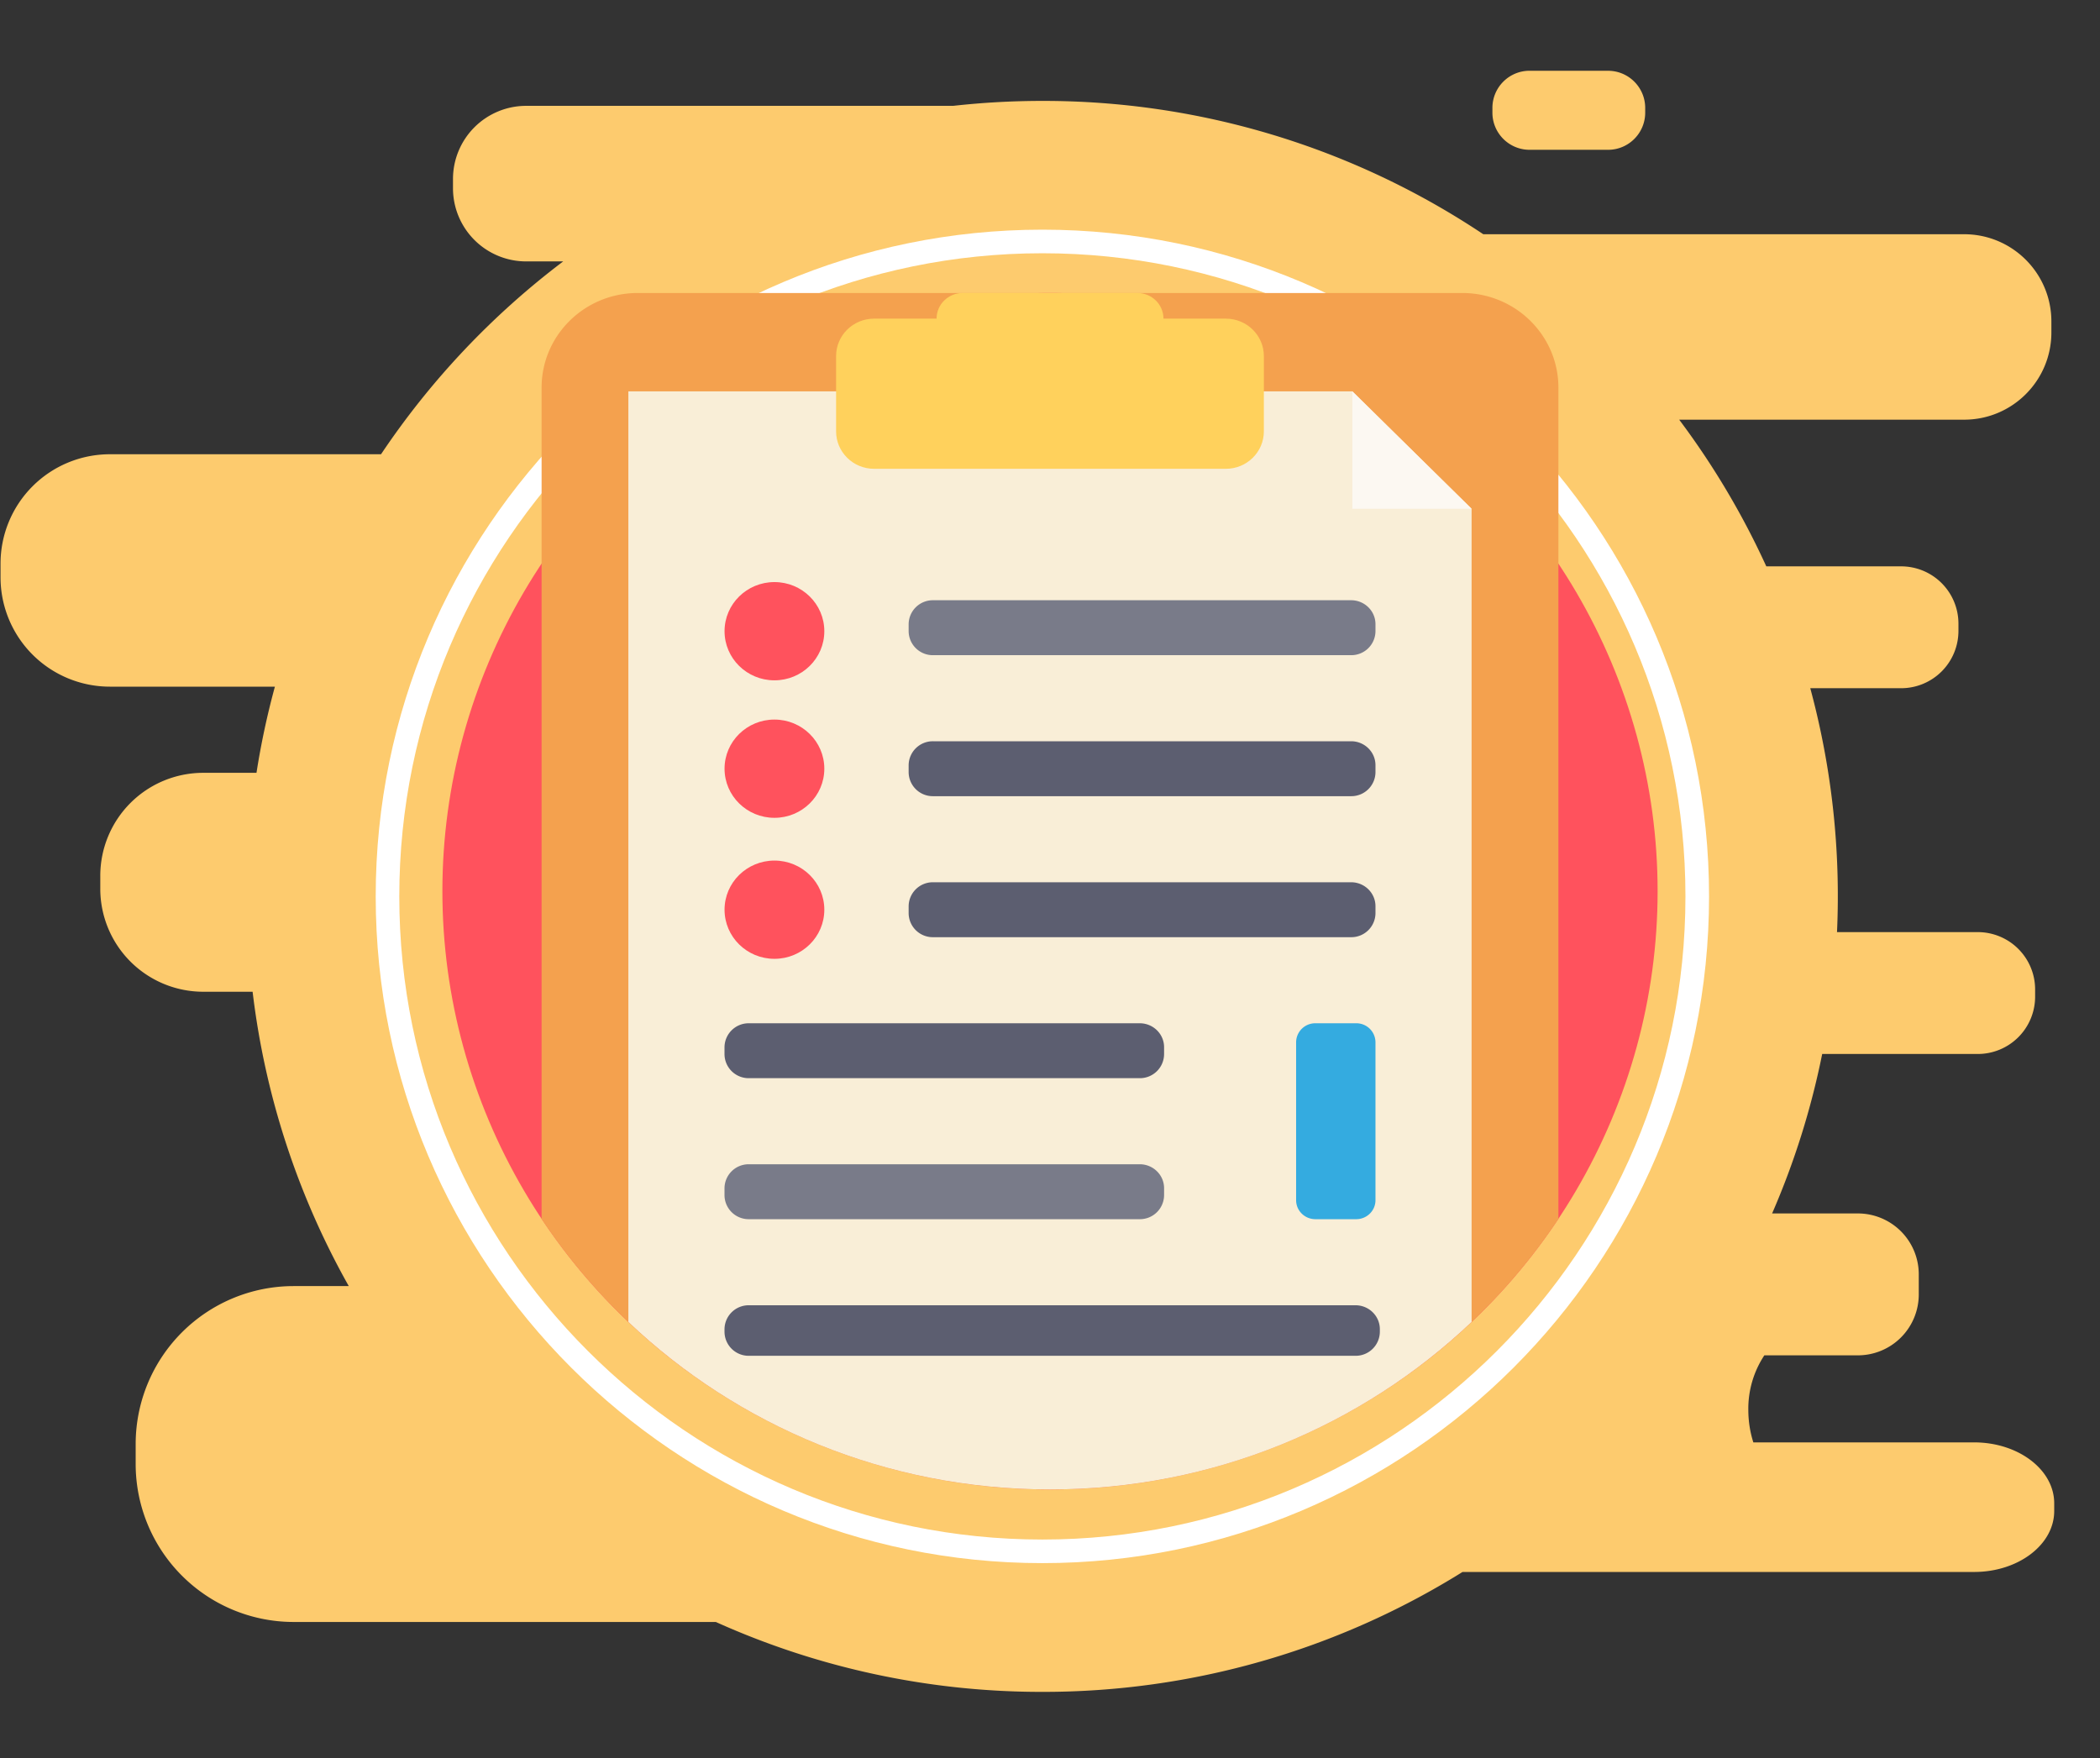
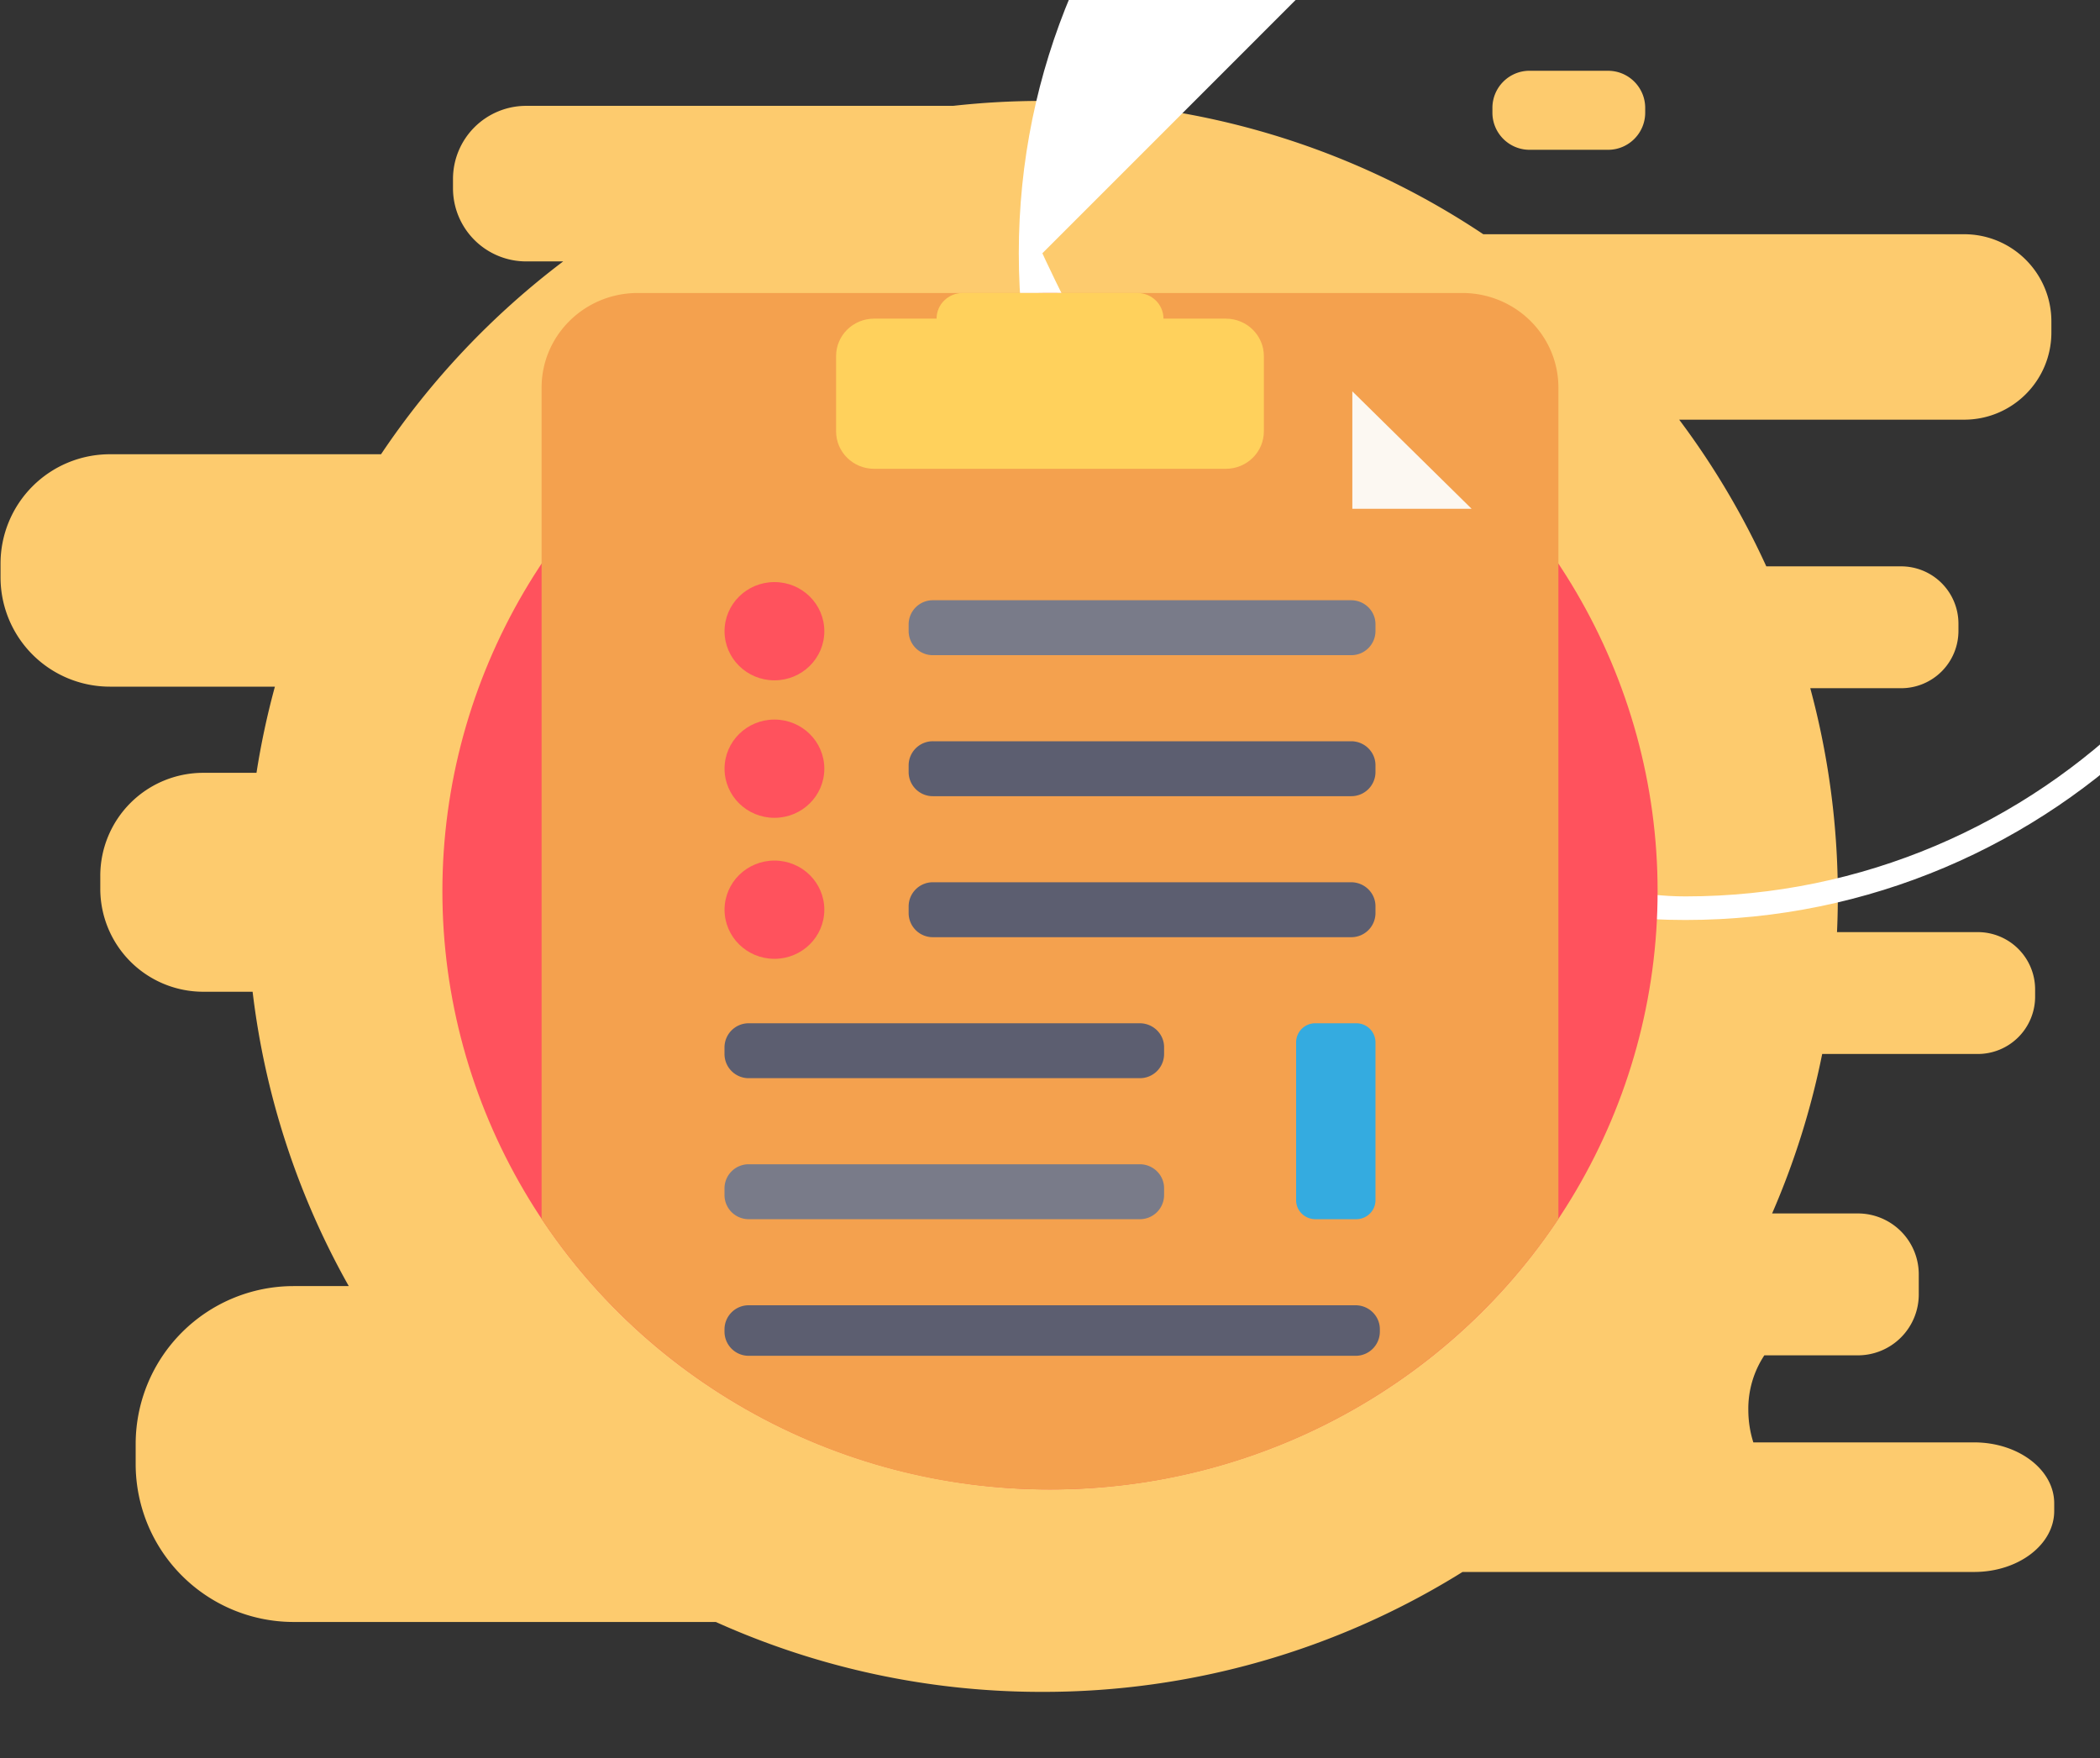
<svg xmlns="http://www.w3.org/2000/svg" width="86" height="72" viewBox="0 0 86 72">
  <rect x="0" y="0" width="86" height="72" fill="#333333" stroke="none" />
  <g fill="none" fill-rule="evenodd">
    <path fill="#FDCB6E" d="M42.688 4.133a32.42 32.42 0 0 1 18.056 5.46h19.693c1.972 0 3.572 1.6 3.572 3.573v.45c0 1.972-1.6 3.572-3.572 3.572h-11.67a32.562 32.562 0 0 1 3.567 6.007h5.521a2.348 2.348 0 0 1 2.348 2.348v.295a2.348 2.348 0 0 1-2.348 2.348h-3.72a32.624 32.624 0 0 1 1.095 9.989h5.766a2.348 2.348 0 0 1 2.347 2.348v.295a2.348 2.348 0 0 1-2.347 2.348h-6.373a32.337 32.337 0 0 1-2.051 6.531h3.512a2.494 2.494 0 0 1 2.494 2.494v.822a2.494 2.494 0 0 1-2.494 2.495h-3.83a3.964 3.964 0 0 0-.656 2.226c0 .473.072.922.206 1.34l9.04-.001c1.812 0 3.281 1.117 3.281 2.496v.314c0 1.379-1.469 2.497-3.281 2.497h-20.95a32.418 32.418 0 0 1-17.206 4.911 32.453 32.453 0 0 1-13.372-2.862l-17.29-.001a6.47 6.47 0 0 1-6.47-6.471v-.815a6.47 6.47 0 0 1 6.47-6.47h2.257a32.368 32.368 0 0 1-3.938-12.055H8.324a4.217 4.217 0 0 1-4.217-4.218v-.53a4.217 4.217 0 0 1 4.217-4.218h2.18c.187-1.2.44-2.377.754-3.529H4.5a4.478 4.478 0 0 1-4.478-4.477v-.563a4.478 4.478 0 0 1 4.478-4.478h11.104a32.76 32.76 0 0 1 7.46-7.898h-1.516a2.997 2.997 0 0 1-2.997-2.997v-.377a2.997 2.997 0 0 1 2.997-2.997H39.036a32.924 32.924 0 0 1 3.652-.202zm23.166-1.234c.84 0 1.521.682 1.521 1.522v.192c0 .84-.681 1.522-1.521 1.522H62.64c-.84 0-1.522-.682-1.522-1.522V4.42c0-.84.681-1.522 1.522-1.522h3.214z" />
-     <path fill="#FFF" fill-rule="nonzero" d="M42.688 10.372c-14.522 0-26.336 11.816-26.336 26.34s11.814 26.34 26.336 26.34c14.521 0 26.335-11.816 26.335-26.34s-11.814-26.34-26.335-26.34m0 53.646c-15.055 0-27.302-12.25-27.302-27.306 0-15.057 12.247-27.306 27.302-27.306 15.054 0 27.302 12.25 27.302 27.306 0 15.057-12.248 27.306-27.302 27.306" />
+     <path fill="#FFF" fill-rule="nonzero" d="M42.688 10.372s11.814 26.34 26.336 26.34c14.521 0 26.335-11.816 26.335-26.34s-11.814-26.34-26.335-26.34m0 53.646c-15.055 0-27.302-12.25-27.302-27.306 0-15.057 12.247-27.306 27.302-27.306 15.054 0 27.302 12.25 27.302 27.306 0 15.057-12.248 27.306-27.302 27.306" />
    <g fill-rule="nonzero">
      <g transform="translate(18.117 12)">
        <ellipse cx="24.883" cy="24.5" fill="#FF525D" rx="24.883" ry="24.5" />
        <path fill="#F4A14E" d="M45.703 3.875v34.047a24.766 24.766 0 0 1-5.281 5.714A25.018 25.018 0 0 1 24.882 49a25.018 25.018 0 0 1-15.538-5.364 24.772 24.772 0 0 1-5.281-5.714V3.875C4.063 1.735 5.825 0 7.998 0h33.77c2.173 0 3.935 1.735 3.935 3.875z" />
-         <path fill="#F9EED7" d="M42.149 8.837V42.14C37.675 46.388 31.589 49 24.883 49c-6.706 0-12.792-2.612-17.267-6.86V4.027h29.648l4.885 4.81z" />
        <path fill="#FFD15C" d="M32.085 1.05H29.53c0-.58-.477-1.05-1.066-1.05h-7.16c-.589 0-1.066.47-1.066 1.05H17.68c-.86 0-1.557.686-1.557 1.533v3.084c0 .846.697 1.533 1.557 1.533h14.404c.86 0 1.557-.687 1.557-1.533V2.583c0-.847-.697-1.533-1.557-1.533z" />
        <path fill="#5C5E70" d="M28.558 32.157H12.55a.99.99 0 0 1-.997-.981v-.287a.99.99 0 0 1 .997-.981h16.008c.55 0 .997.439.997.981v.287a.99.99 0 0 1-.997.981z" />
        <path fill="#797B89" d="M28.558 37.932H12.55a.99.99 0 0 1-.997-.982v-.286a.99.99 0 0 1 .997-.982h16.008c.55 0 .997.44.997.982v.286a.99.99 0 0 1-.997.982z" />
        <path fill="#5C5E70" d="M37.394 43.527H12.55a.99.99 0 0 1-.997-.982v-.106a.99.99 0 0 1 .997-.982h24.844c.55 0 .997.44.997.982v.106a.99.99 0 0 1-.997.982z" />
        <path fill="#797B89" d="M37.215 14.833H20.091a.99.99 0 0 1-.997-.981v-.287a.99.99 0 0 1 .997-.982h17.124c.55 0 .997.44.997.982v.287a.99.99 0 0 1-.997.981z" />
        <g fill="#5C5E70">
          <path d="M37.215 20.608H20.091a.99.99 0 0 1-.997-.982v-.286a.99.99 0 0 1 .997-.982h17.124c.55 0 .997.44.997.982v.286a.99.99 0 0 1-.997.982zM37.215 26.383H20.091a.99.99 0 0 1-.997-.982v-.286a.99.99 0 0 1 .997-.982h17.124c.55 0 .997.44.997.982v.286a.99.99 0 0 1-.997.982z" />
        </g>
        <g fill="#FF525D" transform="translate(11.47 11.771)">
          <ellipse cx="2.128" cy="2.08" rx="2.043" ry="2.012" />
          <ellipse cx="2.128" cy="7.711" rx="2.043" ry="2.012" />
          <ellipse cx="2.128" cy="13.486" rx="2.043" ry="2.012" />
        </g>
        <path fill="#34ABE0" d="M35.752 37.932h1.67c.437 0 .79-.348.79-.777v-6.47a.783.783 0 0 0-.79-.777h-1.67a.783.783 0 0 0-.79.777v6.47c0 .43.354.777.79.777z" />
        <path fill="#FCF8F2" d="M37.264 8.837v-4.81l4.885 4.81z" />
      </g>
    </g>
  </g>
</svg>